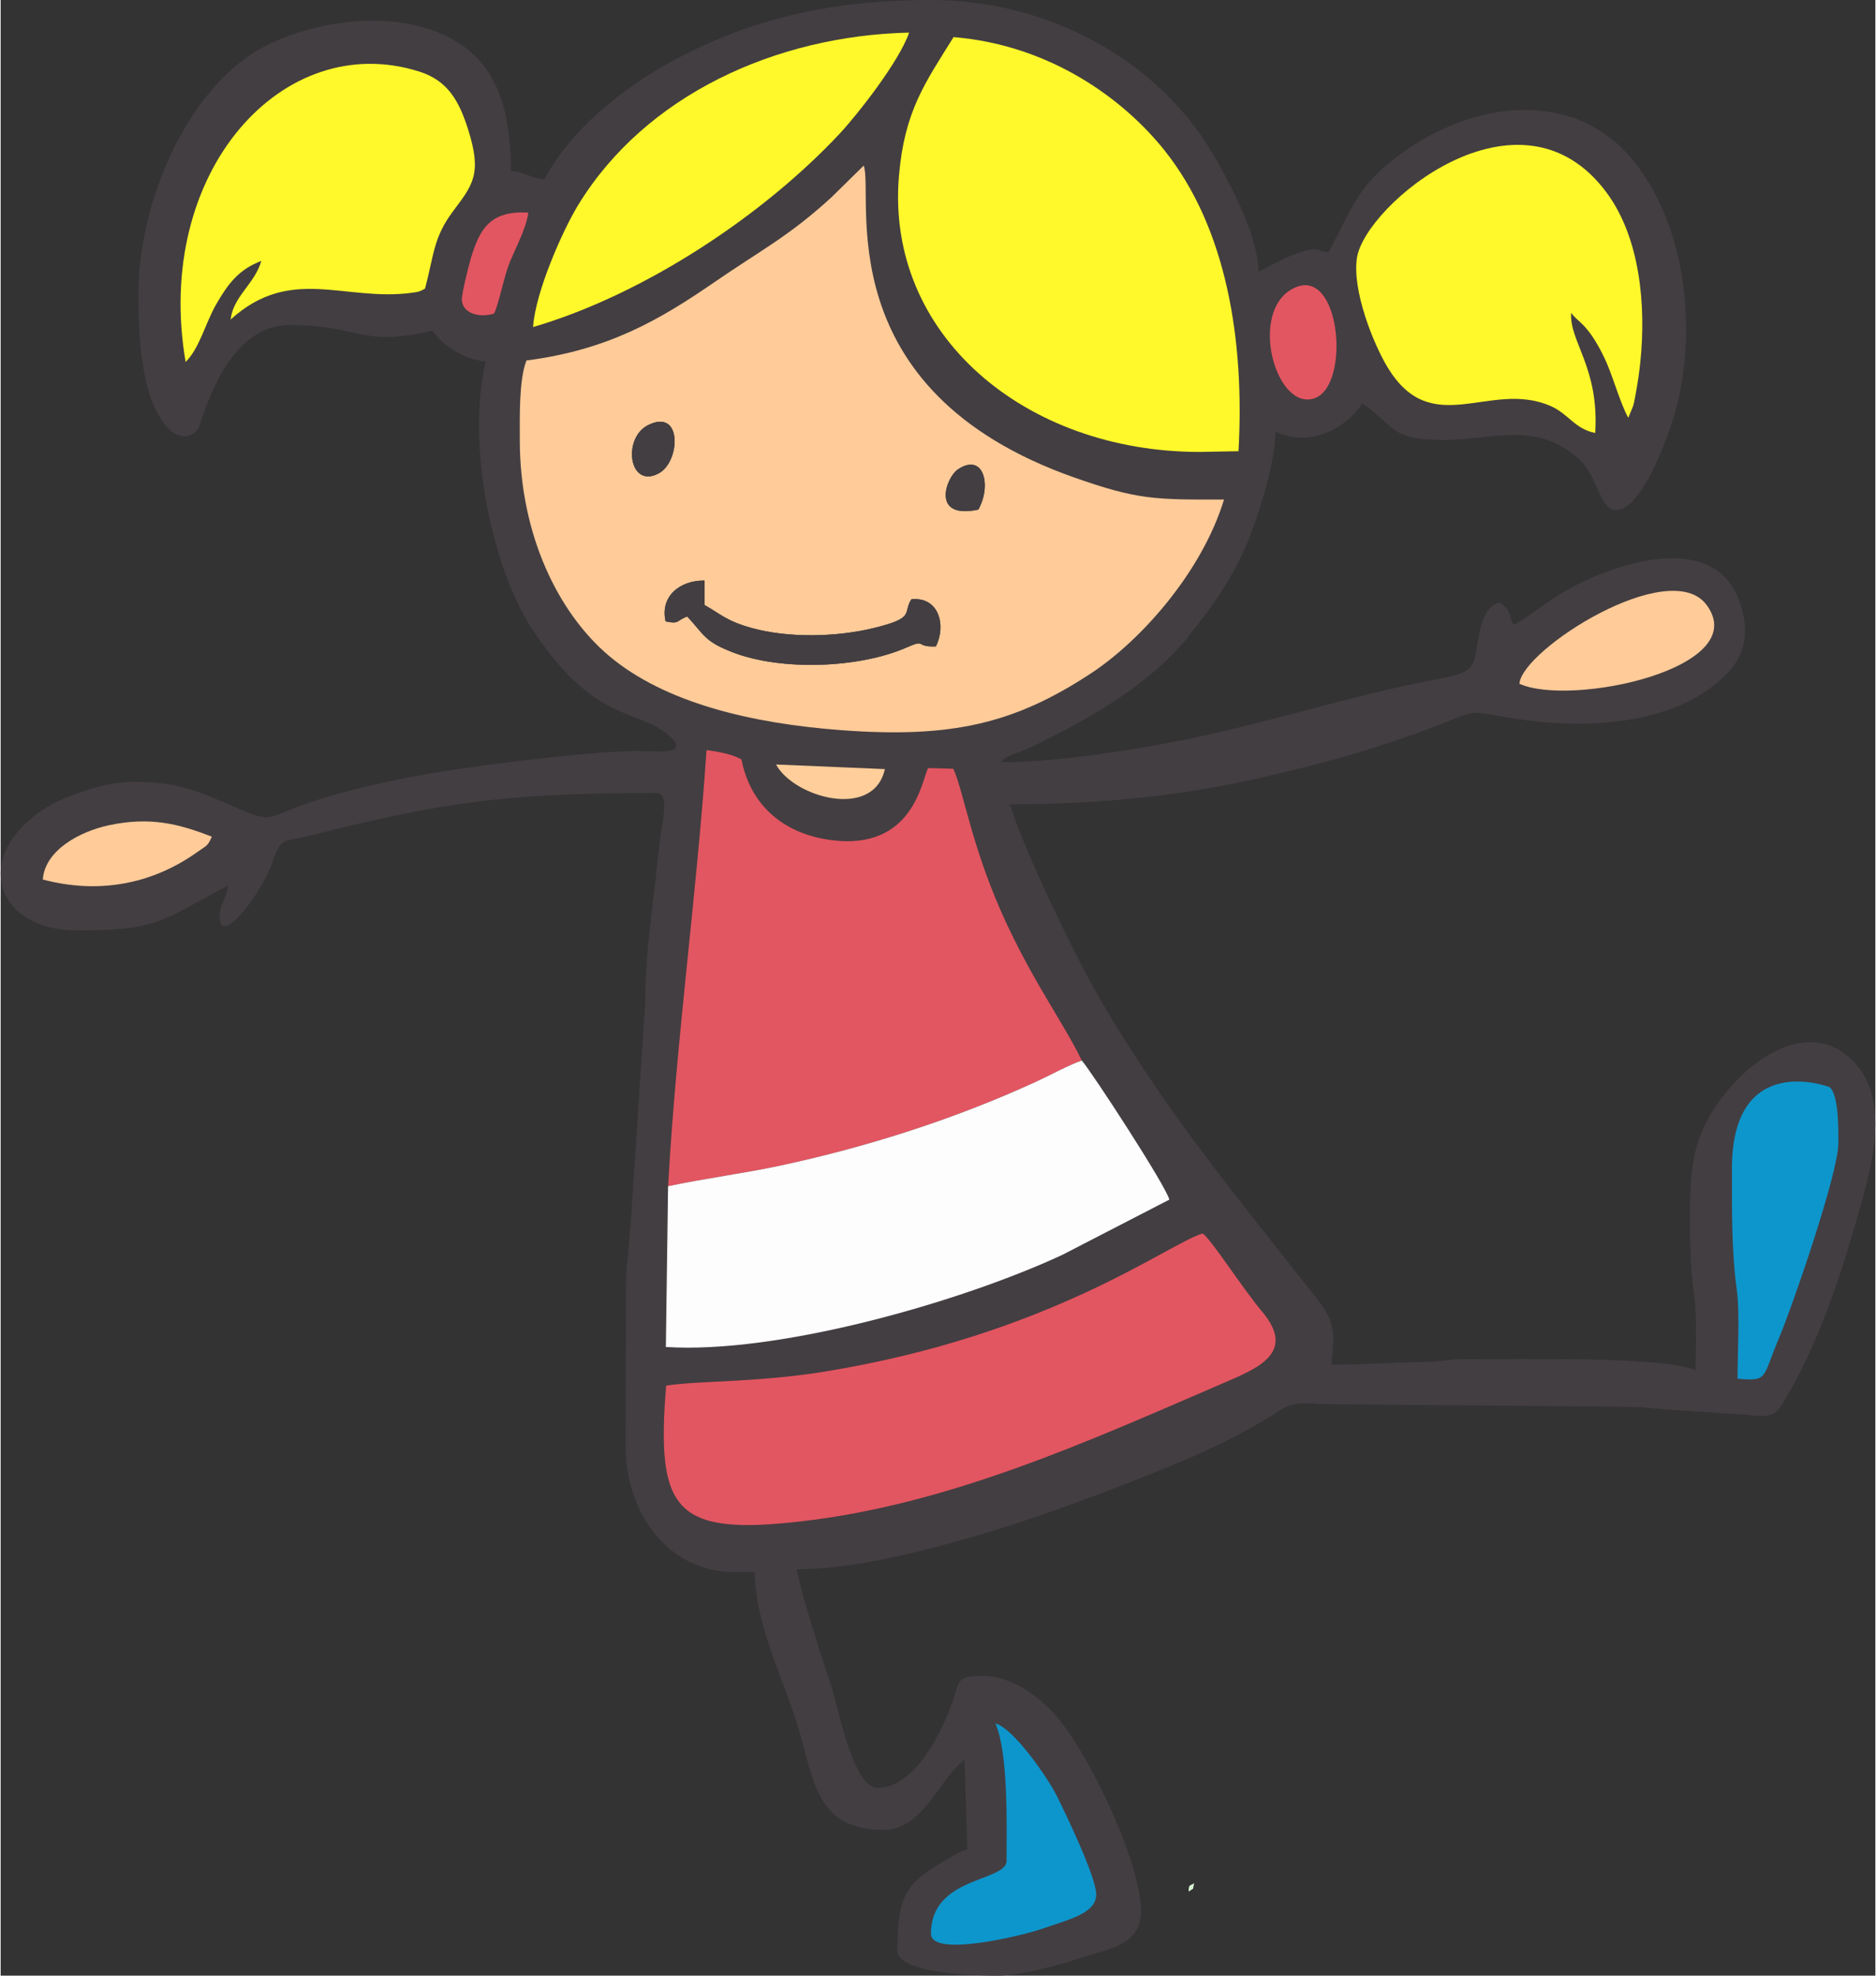
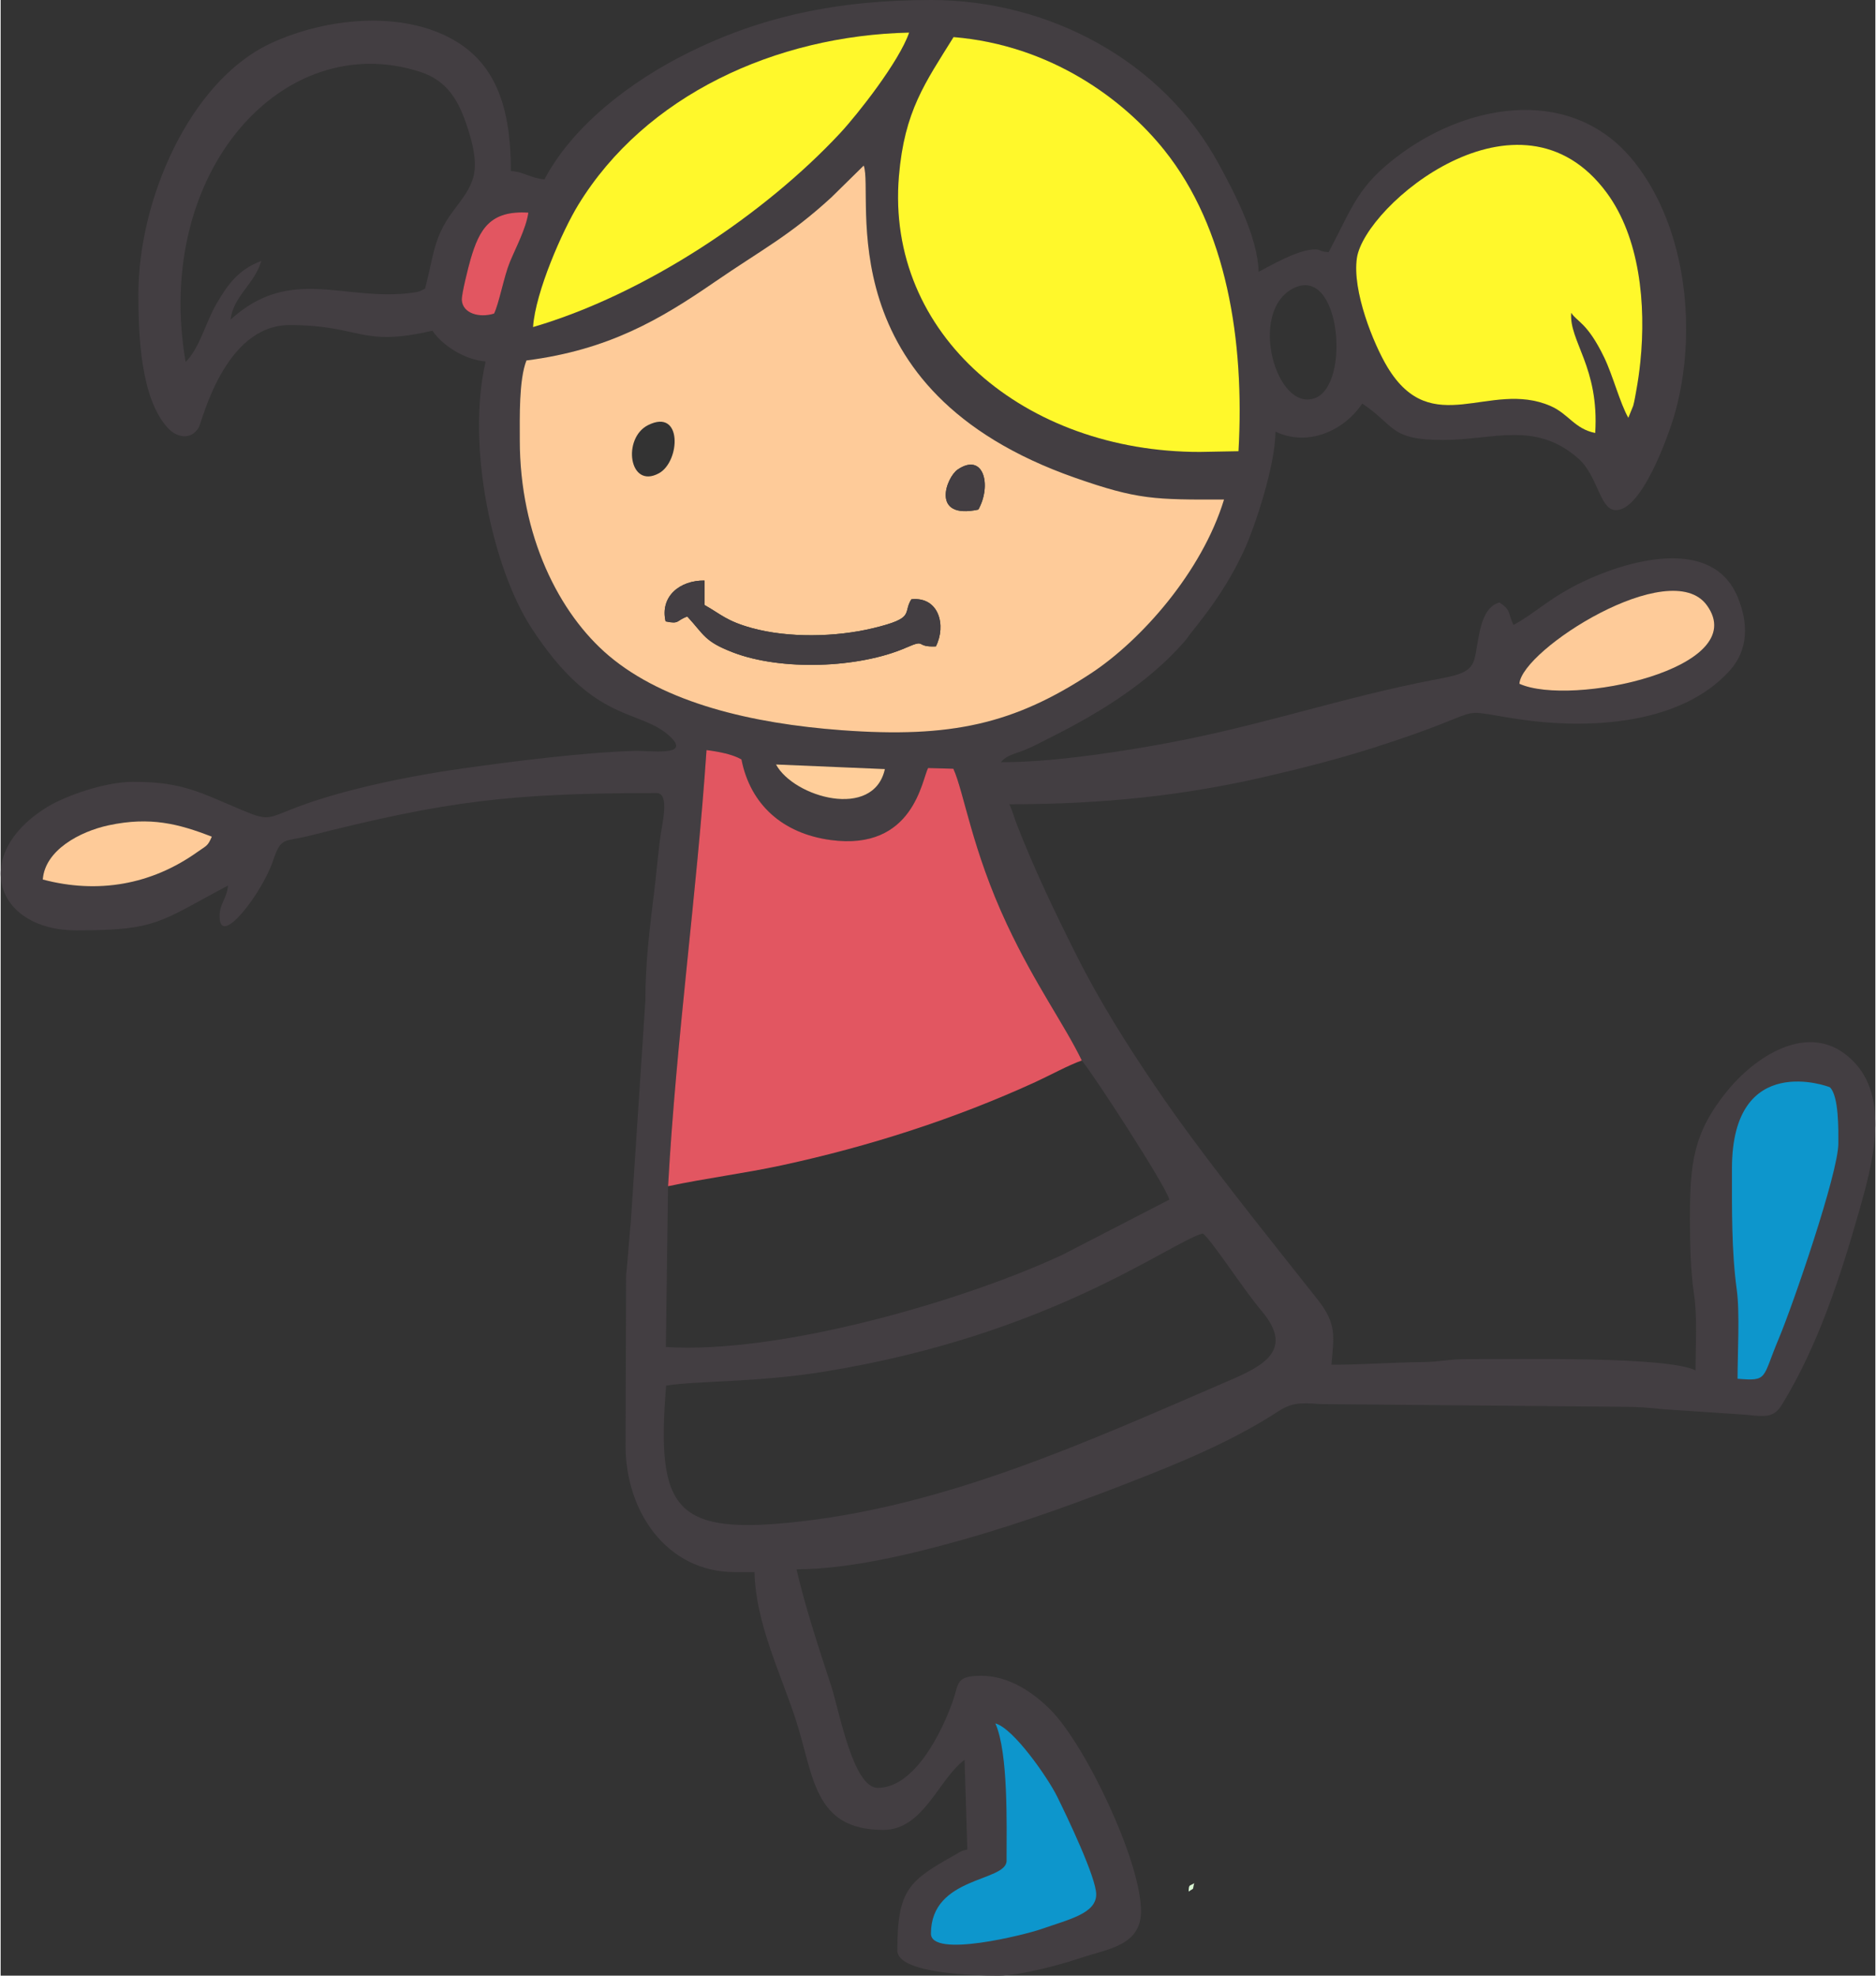
<svg xmlns="http://www.w3.org/2000/svg" xml:space="preserve" width="830px" height="874px" style="shape-rendering:geometricPrecision; text-rendering:geometricPrecision; image-rendering:optimizeQuality; fill-rule:evenodd; clip-rule:evenodd" viewBox="0 0 830 874.6">
  <rect x="0" y="0" width="830" height="874.6" fill="#333333" stroke="none" />
  <defs>
    <style type="text/css">  .fil0 {fill:#0D96CC} .fil1 {fill:#433E42} .fil7 {fill:#DBF8D5} .fil3 {fill:#E25661} .fil5 {fill:#FDFDFD} .fil2 {fill:#FECB99} .fil6 {fill:#FFCE9A} .fil4 {fill:#FFF82B}  </style>
  </defs>
  <g id="Слой_x0020_1">
    <g id="_1992219716976">
      <polygon class="fil0" points="431.43,751.2 443.77,750.37 477.76,791.22 492.84,847.96 421.14,868.52 405.39,859.2 416.35,830.7 439.39,821.93 " />
      <polygon class="fil0" points="785.69,616.11 814.87,532.29 820.42,480.5 797.37,467.51 767.41,485.95 754.25,544.21 765.68,620.9 " />
      <path class="fil1" d="M440.4 762.94c8.11,2.17 23.29,24.18 27.29,32.25 4.42,8.93 17.35,35.93 17.35,43.43 0,8.49 -11.99,11.04 -24.32,15.37 -7.11,2.49 -48.84,12.97 -48.84,2 0,-25.51 33.48,-22.82 33.48,-32.26 0,-15.78 0.83,-47.83 -4.96,-60.79zm-145.77 -149.54c13.98,-2.22 40.1,-1.36 69.68,-6.13 100.69,-16.25 152.71,-56.85 167.85,-61.22 3.37,1.92 17.68,24.32 26.19,34.39 15.64,18.51 -1.78,25.29 -17.75,32.17 -59.2,25.53 -120.33,53.28 -185.87,60.86 -56.3,6.51 -64.6,-4.62 -60.1,-60.07zm0.86 -88.27c3.68,-65.83 12.67,-128.78 17.02,-193.07 5.46,0.69 11.49,1.85 15.47,4.13 3.91,19.91 18.14,32.76 39.43,35.67 36.98,5.04 40.47,-27.14 43.23,-31.86l11.16 0.32c4.76,10.54 8.25,35.88 23.73,68.9 12.65,26.98 25.44,44.32 33.13,60.25 4.85,5.67 37.42,55.74 38.76,61.6l-47.48 24.5c-45.26,21.01 -125.94,43.93 -175.43,40.73l0.98 -71.17zm473.5 85.23c0,-11.07 1.05,-29.18 -0.34,-39.36 -2.36,-17.21 -2.14,-35.53 -2.14,-53.69 0,-52.47 43.19,-36.18 43.39,-35.97 4.04,4.03 3.72,19.33 3.72,24.81 0,13.2 -20.37,72.23 -26.4,86.48 -7.46,17.66 -4.51,18.87 -18.23,17.73zm-750.33 -221c0.94,-13.01 16.41,-21.28 29.19,-24.02 18.36,-3.92 30.97,-0.66 45.65,5.05 -1.89,4.35 -2.33,3.89 -6.44,6.82 -20.39,14.51 -44.1,18.6 -68.4,12.15zm372.82 -48.89c-4.97,22.6 -40.33,12.52 -48.2,-2.04l48.2 2.04zm280.93 -37.77c0.96,-15.06 66.81,-57.03 82.98,-34.77 20.34,28 -60.16,45.1 -82.98,34.77zm-100.17 -175.02c20.97,-10.77 25.64,42.75 9.61,48.58 -17.19,6.25 -29.68,-38.27 -9.61,-48.58zm133.73 64c-9.22,-1.84 -11.74,-8.48 -19.88,-11.99 -26.84,-11.58 -52.43,15.41 -72.1,-17.16 -6.14,-10.17 -15.69,-33.74 -13.53,-48.31 3.48,-23.38 72.04,-81.05 110.57,-28.94 14.64,19.8 17.56,49.33 14.92,74.98 -0.48,4.63 -1.04,8.51 -1.88,13.11 -0.36,1.97 -0.69,4.07 -1.28,6.28l-2.16 5.32c-3.68,-6.46 -6.88,-18.83 -10.67,-26.69 -7.5,-15.56 -12.09,-15.79 -14.61,-19.8 -1.03,12.48 12.49,24.15 10.62,53.2zm-487.52 -52.85c-6.53,2.02 -13.88,-0.06 -14.27,-5.97 -0.17,-2.53 2.87,-14.63 3.85,-17.99 3.93,-13.53 8.75,-21.8 25.61,-20.73 -1.05,7.16 -5.55,15.45 -8.23,21.98 -2.54,6.18 -4.83,18.52 -6.96,22.71zm312.47 61.24c-77.24,0.05 -139.1,-51.77 -133.22,-122.06 2.41,-28.89 11.67,-41.43 24.19,-61.59 43.12,3.58 75.42,27.64 93.36,50.11 27.51,34.44 35.56,84.04 32.79,133.22l-17.12 0.32zm-449.03 -39.83c-14.41,-84.19 43.27,-147.81 103.58,-128.52 12.42,3.97 17.46,12.82 21.51,25.62 6.23,19.69 2.1,24.45 -6.68,36.17 -8.74,11.65 -8.43,19.28 -12.4,34.27 -2.38,1.24 -2.38,1.37 -5.71,1.82 -29.97,4.07 -53.74,-12.34 -80.39,11.89 1.21,-10.4 10.62,-15.7 13.61,-25.97 -9.96,3.72 -14.81,10.17 -20.06,19.35 -4.64,8.08 -7.34,19.41 -13.46,25.37zm150.9 -0.67c36.38,-4.66 59.24,-18.17 83.23,-34.67 20.99,-14.44 33.03,-20.35 51.75,-37.51l14.35 -14.1c4.75,13.18 -17.27,99.4 93.61,138.23 27.66,9.69 35.06,9.7 65.91,9.61 -9.81,32.16 -36.77,62.38 -58.8,76.89 -34.06,22.43 -61.91,28.85 -110.6,25.23 -39.64,-2.95 -78.14,-12.01 -102.94,-32.94 -22.1,-18.66 -39.46,-53.18 -39.46,-95.54 0,-10.04 -0.41,-26.66 2.95,-35.2zm2.92 -14.78c1.06,-15.66 13.15,-42.88 20.03,-54.12 29.71,-48.53 87.39,-74.9 146.48,-76.24 -4.41,12.84 -22.85,36.26 -30.57,44.54 -33.59,36.05 -86.39,71.33 -135.94,85.82zm5.06 -65.39c-6.28,-0.53 -8.6,-3.2 -14.88,-3.72 0,-30.88 -7.94,-52.61 -34.54,-62.22 -22.79,-8.23 -51.87,-3.81 -72.44,6.05 -35.13,16.83 -57.93,68.7 -57.93,110.75 0,18.32 1.01,45.87 12.9,59.05 4,4.45 10.36,5.71 13.82,-0.04 1.5,-2.5 11.3,-45.36 40.23,-45.36 31.71,0 31.15,9.96 63.24,2.48 4.23,6.32 13.97,12.84 23.56,13.64 -8.76,37.63 3.24,91.6 20.07,117.63 28.36,43.86 48.4,35.57 61.89,48.7 8.85,8.62 -9.17,5.86 -16.28,6.07 -22.28,0.65 -53.41,4.59 -75.39,7.69 -15.57,2.2 -31.77,5.19 -46.84,8.97 -51.37,12.89 -28.84,18.84 -64.43,3.94 -12.53,-5.25 -21.17,-6.91 -35.25,-6.91 -12.28,0 -29.56,6.14 -37.46,10.9 -34.38,20.71 -24.13,54.85 12.66,54.85 35.83,0 36.69,-3.83 66.96,-19.85 -0.51,6.02 -3.72,7.71 -3.72,13.64 0,14.42 18.9,-10.37 23.68,-24.69 3.6,-10.81 4.9,-8.14 16.25,-11.02 60.46,-15.33 88.75,-18.87 153.5,-18.87 6.09,0 2.42,13.65 1.59,20.2 -1.08,8.51 -1.71,16.17 -2.61,23.45 -1.92,15.66 -3.92,31.23 -3.9,48.19l-6.43 97.77c-0.69,6.52 -1.38,17.43 -2.11,23.95l-0.23 75.53c0.01,28.62 17.95,55.78 48.4,55.78l8.68 0c0.5,22.4 11.33,44.2 18.15,64.97 8.16,24.82 7.64,49.17 38.89,49.17 17.83,0 24.49,-22.61 35.96,-31.02l1.24 39.7c-3.31,0.77 -2.5,0.69 -5.22,2.22 -20.61,11.58 -25.78,15.34 -25.78,42.44 0,10.34 34.55,11.16 44.64,11.16 9.89,0 27.76,-4.88 35.8,-7.59 12.76,-4.3 27.44,-5.57 27.44,-20.94 0,-22.08 -24.47,-73.32 -39.96,-89.04 -7.14,-7.23 -18.12,-15.17 -30.72,-15.17 -11.4,0 -9.9,3.3 -12.57,11 -4.67,13.45 -16.82,38.63 -33.31,38.63 -10.95,0 -17.06,-34.25 -20.61,-45.13 -5.65,-17.3 -11.3,-34.25 -15.35,-51.64 23.35,0 51.68,-6.89 73.68,-13.12 27.97,-7.92 54.28,-17.62 80.96,-28.17 20.1,-7.94 40.38,-16.76 58.36,-28.45 5.7,-3.72 9.31,-4.21 18.8,-3.39l132.75 1.18c7.89,-0.01 12.67,0.38 18.78,1.06l37.21 2.49c9.5,1.14 12.48,0.85 15.93,-4.79 15.65,-25.57 25.69,-56.12 34.19,-86.12 5.34,-18.85 13.33,-47.54 -1.62,-64.33 -18.33,-20.57 -43.58,-4.56 -56.99,11.89 -15.22,18.69 -16.5,32.35 -16.5,56.68 0,10.56 0.28,23.06 1.76,32.97 1.58,10.53 0.72,22.87 0.72,34.02 -13.04,-6.25 -77.3,-4.85 -100.45,-4.97 -8.69,-0.04 -12.38,1.21 -19.78,1.3 -15.13,0.19 -26.73,1.19 -40.97,1.19 1.02,-12.19 2.56,-17.84 -6.01,-28.72 -23.16,-29.38 -51.34,-64.03 -71.87,-94.33 -12.73,-18.78 -24.81,-37.84 -35.35,-58.91 -9.49,-18.97 -18.26,-37.23 -26.01,-57.09 -1.29,-3.31 -2.02,-6.28 -3.35,-9.06 42.04,0 77.49,-3.98 112.09,-11.91 16.72,-3.83 33.41,-8.1 48.96,-13.05 55.47,-17.63 32.8,-17.51 63.9,-12.78 31.47,4.79 72.42,2.59 94.03,-21.49 8.38,-9.34 8.18,-21.21 3.42,-32.59 -11.34,-27.18 -49.16,-15.97 -68.64,-6.61 -15.01,7.21 -21.09,14.02 -30.57,19.04 -2.65,-5.53 -0.84,-6.34 -6.2,-9.93 -9.05,2.42 -9.05,17.23 -11.05,24.92 -1.93,7.46 -9.62,7.48 -25.22,10.75 -41.34,8.66 -74.11,20.31 -118.38,27.94 -18.48,3.19 -44.23,7.1 -66.06,7.1 2.3,-3.13 6.42,-3.74 10.64,-5.47 4.41,-1.82 7.84,-3.77 11.68,-5.69 21.28,-10.65 42.73,-23.88 58.58,-41.88 1.82,-2.07 1.73,-2.32 3.24,-4.2 9.32,-11.55 16.85,-22.29 23.33,-36.21 5.05,-10.83 14.05,-38.24 14.05,-52.93 14.24,6.84 30.28,-0.22 38.43,-12.41 14.9,9.98 11.95,16.13 35.96,16.13 22.01,0 40.75,-8.64 59.85,8.35 8.25,7.34 9.37,21.83 15.79,22.66 11.9,1.55 24.22,-33.62 26.78,-42.68 9.92,-35.04 5.74,-81.58 -17.89,-111.36 -26.85,-33.83 -72.44,-26.38 -103.32,-3.7 -19.17,14.07 -21.07,22.86 -32.05,43.61 -4.92,-0.41 -2.98,-1.24 -6.2,-1.24 -7.08,0 -19.47,7.11 -24.8,9.93 -0.34,-15.35 -10.71,-35.02 -17.77,-47.97 -24.91,-45.64 -75.21,-72.37 -127.3,-72.37 -42.16,0 -75.87,7.6 -107.88,23.57 -24.69,12.32 -50.5,31.75 -63.23,55.83z" />
      <path class="fil2" d="M294.4 275.08c-2.54,-11.08 6.33,-18.21 17.21,-18.08l0 10.82c7.38,4.16 9.7,7.06 20.81,10.16 16.19,4.52 37.35,4.08 53.73,0.14 19.16,-4.6 13.08,-6.53 17.05,-12.82 12.27,-1.29 15.52,11.66 10.86,20.86 -9.53,0.43 -3.86,-3.52 -13.1,0.53 -21.03,9.2 -55.48,10.35 -76.84,2.09 -12.6,-4.88 -12.52,-7.61 -20.11,-15.85 -4.99,1.75 -3.31,3.51 -9.61,2.15zm138.47 -49.49c-21.27,4.55 -14.2,-14.34 -9.11,-17.76 11.42,-7.67 15.12,6.95 9.11,17.76zm-146.27 -37.37c15.36,-7.75 14.36,16.16 4.8,21.32 -13.24,7.14 -16.25,-15.55 -4.8,-21.32zm-53.81 -28.65c-3.36,8.54 -2.95,25.16 -2.95,35.2 0,42.36 17.36,76.88 39.46,95.54 24.8,20.93 63.3,29.99 102.94,32.94 48.69,3.62 76.54,-2.8 110.6,-25.23 22.03,-14.51 48.99,-44.73 58.8,-76.89 -30.85,0.09 -38.25,0.08 -65.91,-9.61 -110.88,-38.83 -88.86,-125.05 -93.61,-138.23l-14.35 14.1c-18.72,17.16 -30.76,23.07 -51.75,37.51 -23.99,16.5 -46.85,30.01 -83.23,34.67z" />
      <path class="fil3" d="M295.49 525.13c16.85,-3.58 33.46,-5.62 50.34,-9.26 38.53,-8.32 76.6,-20.53 112.17,-36.81 6.5,-2.97 14.62,-7.47 20.66,-9.59 -7.69,-15.93 -20.48,-33.27 -33.13,-60.25 -15.48,-33.02 -18.97,-58.36 -23.73,-68.9l-11.16 -0.32c-2.76,4.72 -6.25,36.9 -43.23,31.86 -21.29,-2.91 -35.52,-15.76 -39.43,-35.67 -3.98,-2.28 -10.01,-3.44 -15.47,-4.13 -4.35,64.29 -13.34,127.24 -17.02,193.07z" />
      <path class="fil4" d="M530.92 200.07l17.12 -0.32c2.77,-49.18 -5.28,-98.78 -32.79,-133.22 -17.94,-22.47 -50.24,-46.53 -93.36,-50.11 -12.52,20.16 -21.78,32.7 -24.19,61.59 -5.88,70.29 55.98,122.11 133.22,122.06z" />
-       <path class="fil3" d="M294.63 613.4c-4.5,55.45 3.8,66.58 60.1,60.07 65.54,-7.58 126.67,-35.33 185.87,-60.86 15.97,-6.88 33.39,-13.66 17.75,-32.17 -8.51,-10.07 -22.82,-32.47 -26.19,-34.39 -15.14,4.37 -67.16,44.97 -167.85,61.22 -29.58,4.77 -55.7,3.91 -69.68,6.13z" />
-       <path class="fil5" d="M295.49 525.13l-0.98 71.17c49.49,3.2 130.17,-19.72 175.43,-40.73l47.48 -24.5c-1.34,-5.86 -33.91,-55.93 -38.76,-61.6 -6.04,2.12 -14.16,6.62 -20.66,9.59 -35.57,16.28 -73.64,28.49 -112.17,36.81 -16.88,3.64 -33.49,5.68 -50.34,9.26z" />
      <path class="fil4" d="M705.97 191.68c1.87,-29.05 -11.65,-40.72 -10.62,-53.2 2.52,4.01 7.11,4.24 14.61,19.8 3.79,7.86 6.99,20.23 10.67,26.69l2.16 -5.32c0.59,-2.21 0.92,-4.31 1.28,-6.28 0.84,-4.6 1.4,-8.48 1.88,-13.11 2.64,-25.65 -0.28,-55.18 -14.92,-74.98 -38.53,-52.11 -107.09,5.56 -110.57,28.94 -2.16,14.57 7.39,38.14 13.53,48.31 19.67,32.57 45.26,5.58 72.1,17.16 8.14,3.51 10.66,10.15 19.88,11.99z" />
-       <path class="fil4" d="M81.89 160.24c6.12,-5.96 8.82,-17.29 13.46,-25.37 5.25,-9.18 10.1,-15.63 20.06,-19.35 -2.99,10.27 -12.4,15.57 -13.61,25.97 26.65,-24.23 50.42,-7.82 80.39,-11.89 3.33,-0.45 3.33,-0.58 5.71,-1.82 3.97,-14.99 3.66,-22.62 12.4,-34.27 8.78,-11.72 12.91,-16.48 6.68,-36.17 -4.05,-12.8 -9.09,-21.65 -21.51,-25.62 -60.31,-19.29 -117.99,44.33 -103.58,128.52z" />
      <path class="fil4" d="M235.71 144.79c49.55,-14.49 102.35,-49.77 135.94,-85.82 7.72,-8.28 26.16,-31.7 30.57,-44.54 -59.09,1.34 -116.77,27.71 -146.48,76.24 -6.88,11.24 -18.97,38.46 -20.03,54.12z" />
      <path class="fil2" d="M672.41 302.7c22.82,10.33 103.32,-6.77 82.98,-34.77 -16.17,-22.26 -82.02,19.71 -82.98,34.77z" />
      <path class="fil1" d="M294.4 275.08c6.3,1.36 4.62,-0.4 9.61,-2.15 7.59,8.24 7.51,10.97 20.11,15.85 21.36,8.26 55.81,7.11 76.84,-2.09 9.24,-4.05 3.57,-0.1 13.1,-0.53 4.66,-9.2 1.41,-22.15 -10.86,-20.86 -3.97,6.29 2.11,8.22 -17.05,12.82 -16.38,3.94 -37.54,4.38 -53.73,-0.14 -11.11,-3.1 -13.43,-6 -20.81,-10.16l0 -10.82c-10.88,-0.13 -19.75,7 -17.21,18.08z" />
      <path class="fil2" d="M18.66 389.36c24.3,6.45 48.01,2.36 68.4,-12.15 4.11,-2.93 4.55,-2.47 6.44,-6.82 -14.68,-5.71 -27.29,-8.97 -45.65,-5.05 -12.78,2.74 -28.25,11.01 -29.19,24.02z" />
-       <path class="fil3" d="M572.24 127.68c-20.07,10.31 -7.58,54.83 9.61,48.58 16.03,-5.83 11.36,-59.35 -9.61,-48.58z" />
      <path class="fil3" d="M218.45 138.83c2.13,-4.19 4.42,-16.53 6.96,-22.71 2.68,-6.53 7.18,-14.82 8.23,-21.98 -16.86,-1.07 -21.68,7.2 -25.61,20.73 -0.98,3.36 -4.02,15.46 -3.85,17.99 0.39,5.91 7.74,7.99 14.27,5.97z" />
      <path class="fil6" d="M391.48 340.47l-48.2 -2.04c7.87,14.56 43.23,24.64 48.2,2.04z" />
-       <path class="fil1" d="M286.6 188.22c-11.45,5.77 -8.44,28.46 4.8,21.32 9.56,-5.16 10.56,-29.07 -4.8,-21.32z" />
      <path class="fil1" d="M432.87 225.59c6.01,-10.81 2.31,-25.43 -9.11,-17.76 -5.09,3.42 -12.16,22.31 9.11,17.76z" />
      <path class="fil7" d="M525.96 837.38c2.74,-1.91 1.54,-0.21 2.48,-3.72 -2.05,1.42 -2.39,0.26 -2.48,3.72z" />
    </g>
  </g>
</svg>